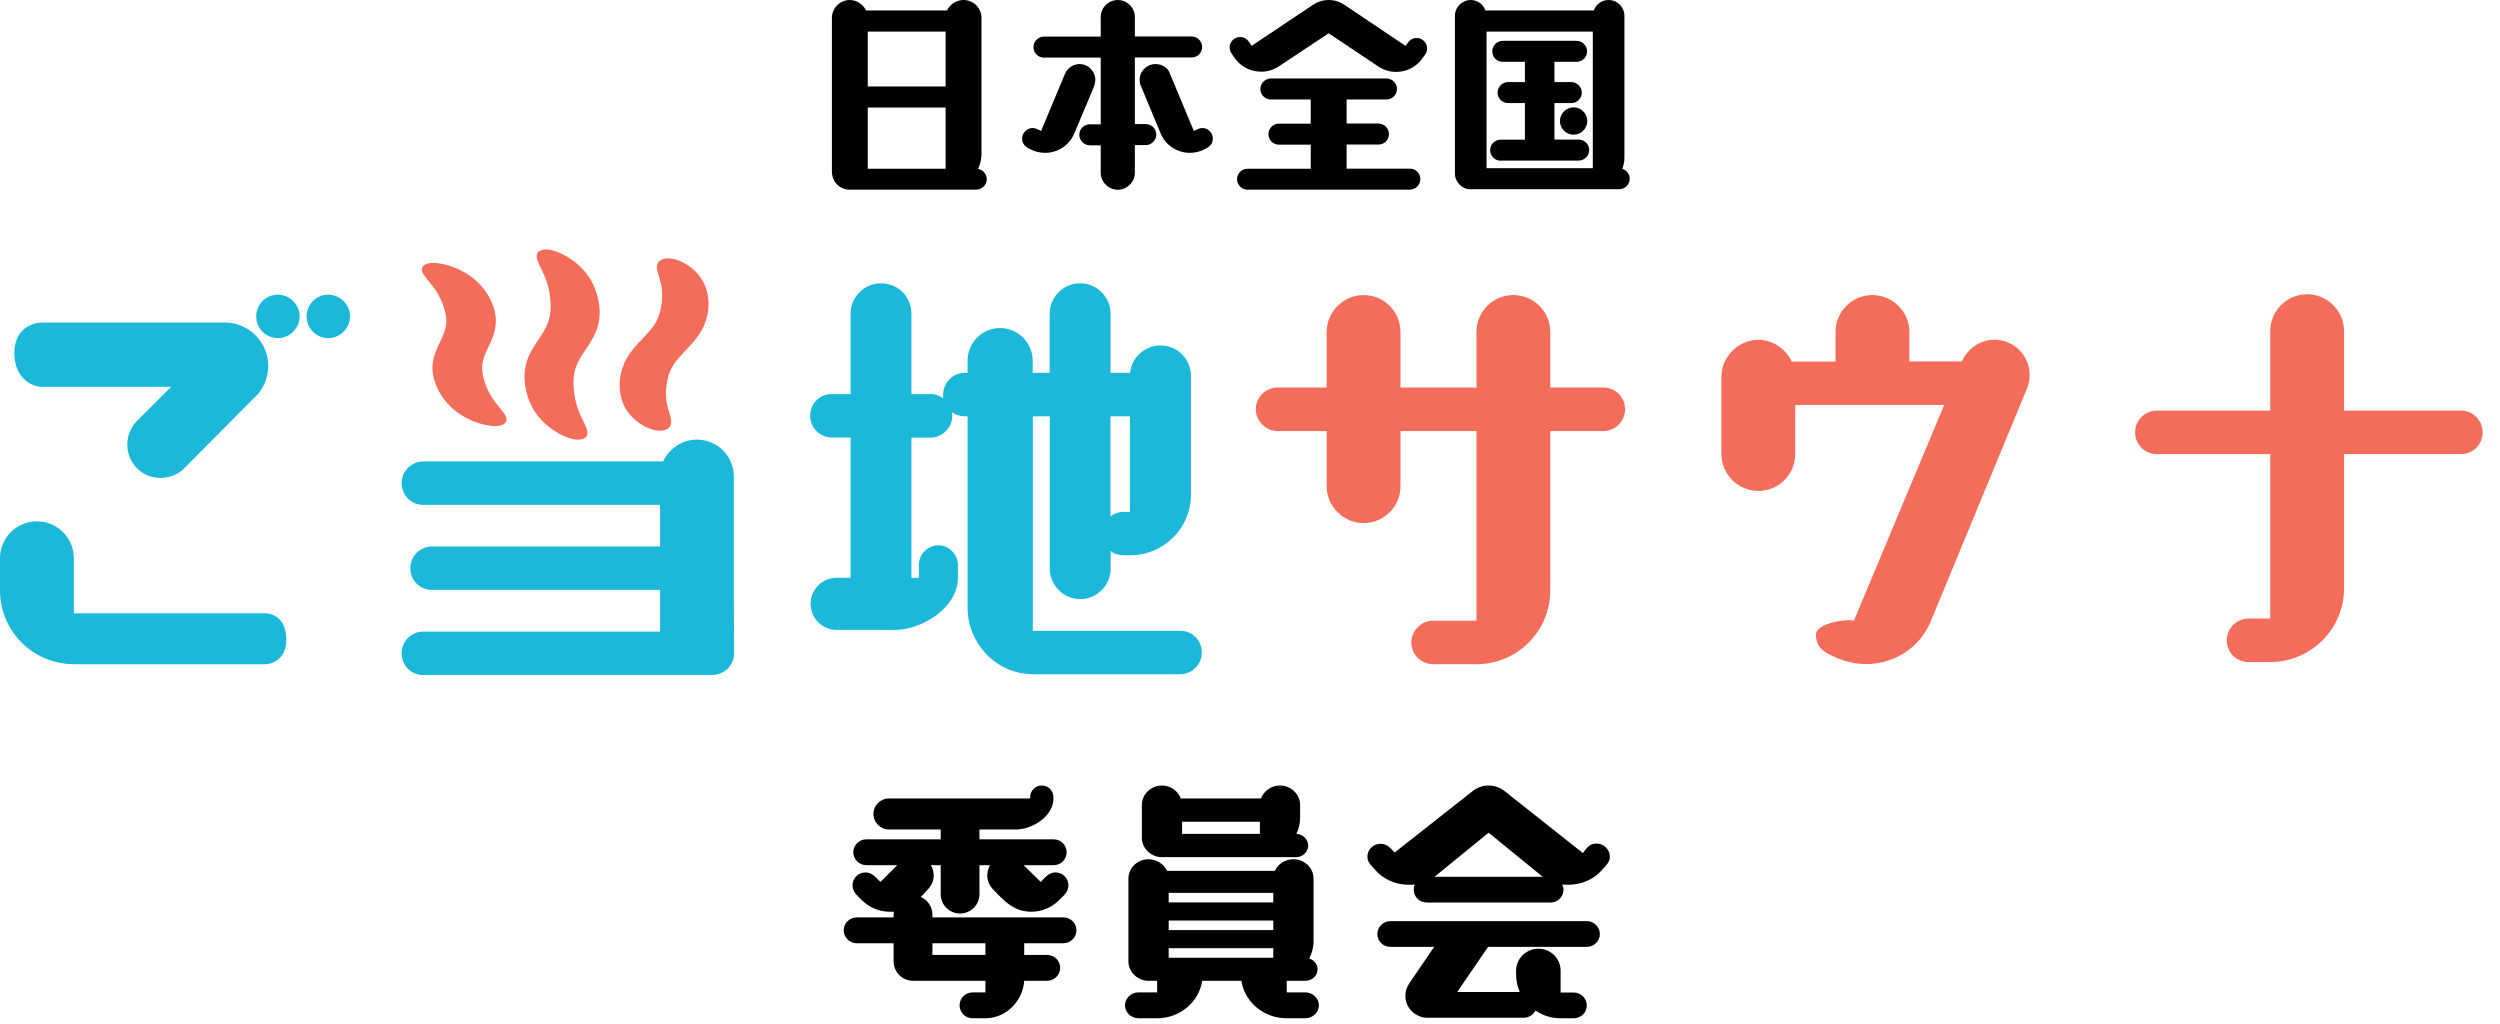
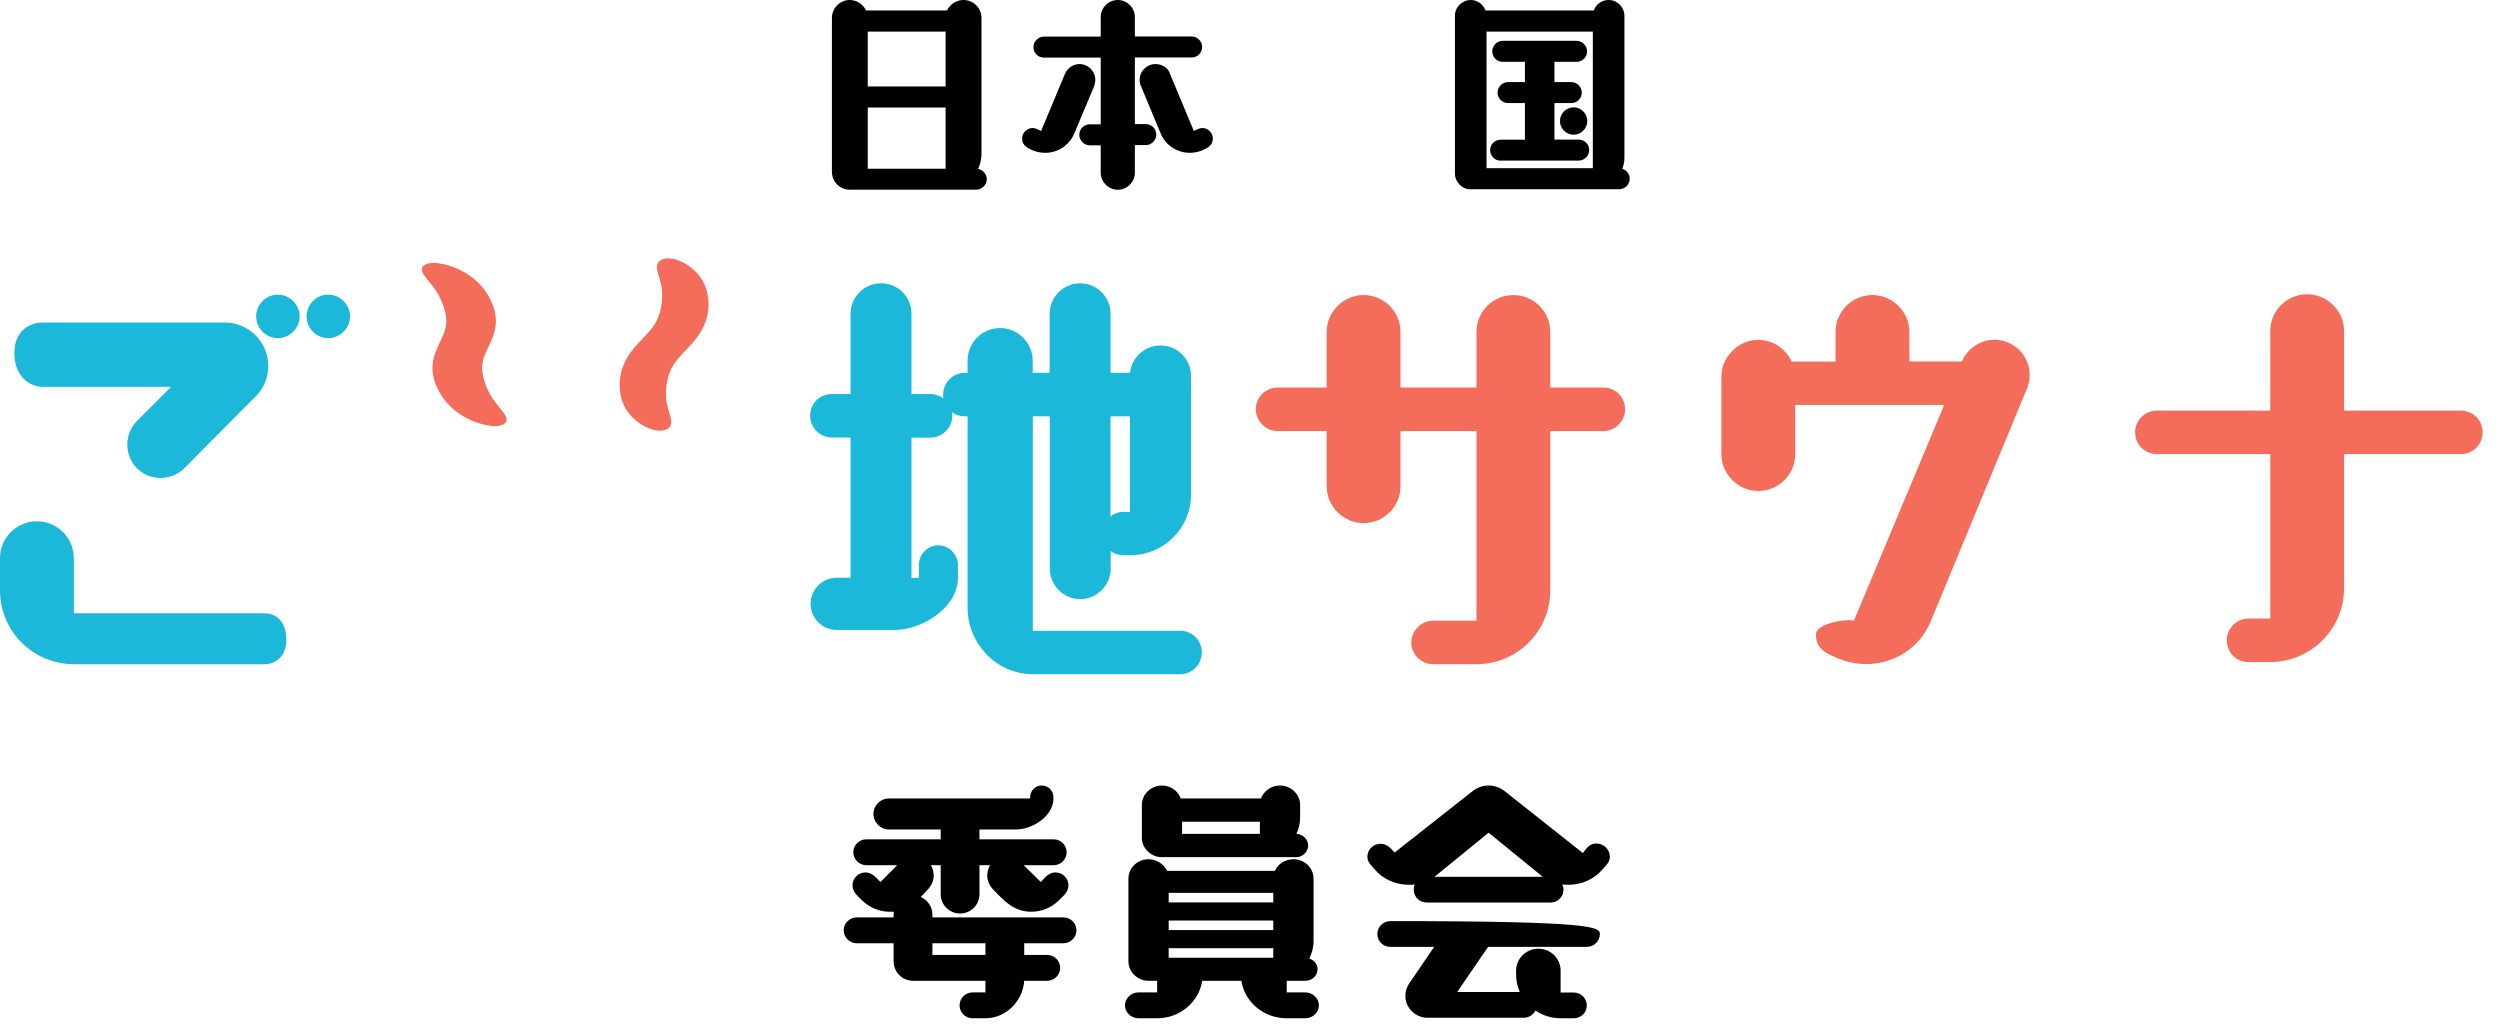
<svg xmlns="http://www.w3.org/2000/svg" fill="none" height="100%" overflow="visible" preserveAspectRatio="none" style="display: block;" viewBox="0 0 127 52" width="100%">
  <g clip-path="url(#clip0_0_11)" id="footer_logo.svg">
    <g clip-path="url(#clip1_0_11)" id="footer_logo.svg fill">
      <g clip-path="url(#clip2_0_11)" id="footer_logo.svg_2">
        <path d="M3.751 33.74C1.676 33.74 0 32.064 0 29.99V28.357C0 27.323 0.841 26.482 1.875 26.482C2.91 26.482 3.751 27.323 3.751 28.357V31.155H13.413C14.033 31.155 14.545 31.546 14.545 32.523C14.545 33.304 14.033 33.745 13.413 33.745H3.751V33.74ZM9.355 23.794C9.048 24.101 8.606 24.279 8.143 24.279C7.216 24.279 6.467 23.53 6.467 22.581C6.467 22.14 6.645 21.698 6.952 21.391L8.692 19.65H2.15C1.557 19.65 0.728 19.165 0.728 17.931C0.728 16.773 1.557 16.385 2.15 16.385C2.15 16.385 10.632 16.385 11.425 16.385C12.637 16.385 13.629 17.377 13.629 18.589C13.629 19.273 13.322 19.871 12.858 20.265L9.355 23.794ZM14.119 17.177C13.499 17.177 13.014 16.671 13.014 16.073C13.014 15.475 13.499 14.968 14.119 14.968C14.717 14.968 15.224 15.475 15.224 16.073C15.224 16.671 14.717 17.177 14.119 17.177ZM16.679 17.177C16.059 17.177 15.574 16.671 15.574 16.073C15.574 15.475 16.059 14.968 16.679 14.968C17.277 14.968 17.784 15.475 17.784 16.073C17.784 16.671 17.277 17.177 16.679 17.177Z" fill="#1CB8D9" id="Vector" />
-         <path d="M21.507 34.295C20.888 34.295 20.403 33.81 20.403 33.191C20.403 32.571 20.888 32.086 21.507 32.086H33.53V29.969H21.949C21.329 29.969 20.845 29.484 20.845 28.864C20.845 28.266 21.329 27.76 21.949 27.76H33.53V25.648H21.507C20.888 25.648 20.403 25.163 20.403 24.543C20.403 23.945 20.888 23.439 21.507 23.439H27.177H30.927H33.686C33.994 22.797 34.635 22.334 35.406 22.334C36.44 22.334 37.281 23.174 37.281 24.209V30.54C37.281 31.111 37.292 32.657 37.292 33.185C37.292 33.805 36.785 34.29 36.187 34.29H21.507V34.295Z" fill="#1CB8D9" id="Vector_2" />
        <path d="M52.462 34.247C50.608 34.247 49.153 32.679 49.153 30.874V21.148H49.018C48.776 21.148 48.533 21.084 48.355 20.927C48.355 20.992 48.377 21.062 48.377 21.127C48.377 21.725 47.87 22.231 47.272 22.231H46.302V29.354H46.679V28.692C46.679 28.163 47.121 27.7 47.671 27.7C48.199 27.7 48.662 28.163 48.662 28.692V29.354C48.662 30.879 46.83 32 45.461 32H42.503C41.775 32 41.177 31.402 41.177 30.674C41.177 29.947 41.775 29.349 42.503 29.349H43.209V22.226H42.26C41.641 22.226 41.156 21.719 41.156 21.121C41.156 20.502 41.641 20.017 42.26 20.017H43.209V15.938C43.209 15.076 43.915 14.392 44.755 14.392C45.618 14.392 46.302 15.076 46.302 15.938V20.017H47.272C47.514 20.017 47.736 20.103 47.913 20.238V20.044C47.913 19.424 48.42 18.939 49.018 18.939H49.153V18.32C49.153 17.414 49.88 16.665 50.807 16.665C51.712 16.665 52.462 17.414 52.462 18.32V18.939H53.324V15.938C53.324 15.076 54.03 14.392 54.87 14.392C55.711 14.392 56.417 15.076 56.417 15.938V18.939H57.409C57.473 18.169 58.158 17.549 58.955 17.549C59.818 17.549 60.502 18.255 60.502 19.095V25.119C60.502 26.817 59.133 28.207 57.414 28.207H57.085C56.843 28.207 56.6 28.142 56.422 27.986V28.891C56.422 29.731 55.717 30.437 54.876 30.437C54.035 30.437 53.329 29.731 53.329 28.891V21.148H52.467V32.043H59.947C60.567 32.043 61.052 32.528 61.052 33.147C61.052 33.74 60.567 34.252 59.947 34.252H52.462V34.247ZM57.403 21.148H56.412V26.245C56.59 26.089 56.832 26.003 57.075 26.003H57.403V21.148Z" fill="#1CB8D9" id="Vector_3" />
        <path d="M72.8 33.74C72.201 33.74 71.695 33.255 71.695 32.635C71.695 32.037 72.201 31.531 72.8 31.531H75.004V21.897H71.145V24.699C71.145 25.733 70.305 26.574 69.27 26.574C68.257 26.574 67.394 25.733 67.394 24.699V21.897H64.899C64.307 21.897 63.795 21.39 63.795 20.792C63.795 20.173 64.301 19.688 64.899 19.688H67.394V16.864C67.394 15.83 68.257 14.989 69.27 14.989C70.305 14.989 71.145 15.83 71.145 16.864V19.688H75.004V16.864C75.004 15.83 75.844 14.989 76.879 14.989C77.914 14.989 78.754 15.83 78.754 16.864V19.688H81.449C82.069 19.688 82.554 20.173 82.554 20.792C82.554 21.385 82.069 21.897 81.449 21.897H78.754V29.99C78.754 32.064 77.079 33.74 75.004 33.74H72.8Z" fill="#F25D49" fill-opacity="0.9" id="Vector_4" />
        <path d="M98.764 20.572H91.198V23.066C91.198 24.101 90.357 24.941 89.322 24.941C88.309 24.941 87.447 24.101 87.447 23.066V19.138C87.447 18.125 88.309 17.263 89.322 17.263C90.071 17.263 90.713 17.727 91.02 18.368H93.245V16.864C93.245 15.83 94.086 14.989 95.121 14.989C96.134 14.989 96.996 15.83 96.996 16.864V18.362H99.664C99.949 17.7 100.612 17.258 101.318 17.258C102.31 17.258 103.107 18.072 103.107 19.047C103.107 19.289 103.064 19.51 102.973 19.731L98.096 31.531C97.567 32.878 96.242 33.734 94.808 33.734C94.345 33.734 93.881 33.648 93.439 33.471C92.841 33.228 92.249 33.007 92.249 32.237C92.249 31.639 93.892 31.423 94.178 31.531L98.764 20.572Z" fill="#F25D49" fill-opacity="0.9" id="Vector_5" />
        <path d="M114.225 33.632C113.605 33.632 113.12 33.147 113.12 32.528C113.12 31.93 113.605 31.423 114.225 31.423H115.329V23.066H109.569C108.949 23.066 108.464 22.581 108.464 21.962C108.464 21.369 108.949 20.857 109.569 20.857H115.329V16.822C115.329 15.787 116.17 14.947 117.205 14.947C118.218 14.947 119.08 15.787 119.08 16.822V20.857H125.013C125.633 20.857 126.118 21.364 126.118 21.962C126.118 22.581 125.633 23.066 125.013 23.066H119.08V29.882C119.08 31.957 117.383 33.632 115.329 33.632H114.225Z" fill="#F25D49" fill-opacity="0.9" id="Vector_6" />
        <path d="M52.03 49.823C51.965 50.848 51.111 51.728 50.06 51.728H49.403C49.035 51.728 48.746 51.426 48.746 51.071C48.746 50.717 49.035 50.414 49.403 50.414H50.06V49.823H46.381C45.829 49.823 45.396 49.377 45.396 48.838V47.918H43.517C43.163 47.918 42.86 47.616 42.86 47.261C42.86 46.894 43.163 46.605 43.517 46.605H45.396V46.46C45.396 46.407 45.396 46.368 45.409 46.316H45.186C44.673 46.316 44.161 46.105 43.793 45.737C43.57 45.514 43.307 45.317 43.307 44.975C43.307 44.621 43.596 44.319 43.964 44.319C44.306 44.319 44.502 44.581 44.726 44.805L45.58 43.951H44.003C43.649 43.951 43.346 43.649 43.346 43.294C43.346 42.939 43.649 42.637 44.003 42.637H47.787V42.138H45.159C44.726 42.138 44.371 41.783 44.371 41.35C44.371 40.916 44.726 40.561 45.159 40.561H52.332V40.496C52.332 40.167 52.595 39.904 52.923 39.904C53.252 39.904 53.515 40.167 53.515 40.496V40.561C53.515 41.468 52.438 42.138 51.61 42.138H49.757V42.637H53.528C53.896 42.637 54.185 42.939 54.185 43.294C54.185 43.649 53.896 43.951 53.528 43.951H52.004L52.871 44.805C53.081 44.581 53.278 44.319 53.62 44.319C53.988 44.319 54.277 44.621 54.277 44.975C54.277 45.317 54.014 45.514 53.791 45.737C53.423 46.105 52.923 46.316 52.398 46.316C51.505 46.316 51.019 45.777 50.441 45.173C50.257 44.975 50.152 44.739 50.152 44.476C50.152 44.292 50.204 44.108 50.296 43.951H49.757V45.422C49.757 45.974 49.311 46.407 48.772 46.407C48.233 46.407 47.787 45.974 47.787 45.422V43.951H47.288C47.38 44.108 47.432 44.292 47.432 44.476C47.432 44.739 47.327 44.975 47.143 45.173L46.775 45.567C47.117 45.711 47.367 46.066 47.367 46.46V46.605H54.027C54.382 46.605 54.684 46.894 54.684 47.261C54.684 47.616 54.382 47.918 54.027 47.918H52.03V48.51H53.199C53.567 48.51 53.856 48.812 53.856 49.166C53.856 49.521 53.567 49.823 53.199 49.823H52.03ZM50.06 47.918H47.367V48.51H50.06V47.918Z" fill="black" id="Vector_7" />
        <path d="M65.365 51.728C64.193 51.728 63.225 50.901 63.062 49.823H61.072C60.908 50.901 59.941 51.728 58.783 51.728H57.829C57.461 51.728 57.147 51.426 57.147 51.071C57.147 50.717 57.461 50.414 57.829 50.414H58.783V49.823H58.346C57.788 49.823 57.324 49.377 57.324 48.838V44.634C57.324 44.082 57.788 43.649 58.346 43.649C58.755 43.649 59.123 43.898 59.287 44.24H64.765C64.915 43.898 65.283 43.649 65.706 43.649C66.264 43.649 66.728 44.082 66.728 44.634V47.813C66.728 48.129 66.646 48.431 66.51 48.693C66.755 48.772 66.932 48.982 66.932 49.232C66.932 49.56 66.659 49.823 66.332 49.823H65.365V50.414H66.319C66.687 50.414 67 50.717 67 51.071C67 51.426 66.687 51.728 66.319 51.728H65.365ZM59.028 43.544C58.469 43.544 58.006 43.097 58.006 42.558V40.89C58.006 40.351 58.469 39.904 59.028 39.904C59.464 39.904 59.846 40.18 59.982 40.561H64.057C64.207 40.18 64.574 39.904 65.024 39.904C65.583 39.904 66.046 40.351 66.046 40.89V41.534C66.046 41.836 65.978 42.112 65.856 42.361C66.183 42.374 66.455 42.637 66.455 42.952C66.455 43.268 66.183 43.544 65.842 43.544H59.028ZM64.683 45.356H59.369V45.843H64.683V45.356ZM64.683 46.762H59.369V47.248H64.683V46.762ZM64.683 48.168H59.369V48.654H64.683V48.168ZM64.002 41.744H60.05V42.361H64.002V41.744Z" fill="black" id="Vector_8" />
-         <path d="M72.483 45.849C72.11 45.849 71.818 45.561 71.818 45.194C71.818 45.103 71.831 45.011 71.871 44.932C71.778 44.946 71.671 44.946 71.565 44.946C70.887 44.946 70.235 44.657 69.809 44.134C69.636 43.937 69.464 43.793 69.464 43.518C69.464 43.165 69.756 42.864 70.129 42.864C70.461 42.864 70.647 43.086 70.847 43.309L74.837 40.166C75.063 39.996 75.342 39.904 75.622 39.904C75.901 39.904 76.18 39.996 76.406 40.166L80.41 43.335C80.596 43.086 80.742 42.851 81.102 42.851C81.474 42.851 81.78 43.152 81.78 43.518C81.78 43.793 81.607 43.937 81.434 44.134C81.008 44.657 80.357 44.946 79.678 44.946C79.572 44.946 79.466 44.946 79.359 44.932C79.399 45.011 79.426 45.103 79.426 45.194C79.426 45.561 79.133 45.849 78.761 45.849H72.483ZM79.279 51.728C78.8 51.728 78.362 51.584 78.002 51.335C77.896 51.545 77.67 51.702 77.404 51.702H72.456C71.858 51.663 71.392 51.178 71.392 50.589C71.392 50.366 71.459 50.157 71.578 49.974L72.855 48.101H70.634C70.262 48.101 69.969 47.813 69.969 47.447C69.969 47.093 70.262 46.792 70.634 46.792H80.609C80.969 46.792 81.274 47.093 81.274 47.447C81.274 47.813 80.969 48.101 80.609 48.101H75.595L74.026 50.393H77.204C77.085 50.118 77.018 49.816 77.018 49.502V49.306C77.018 48.69 77.537 48.193 78.149 48.193C78.774 48.193 79.279 48.69 79.279 49.306V50.419H79.944C80.317 50.419 80.609 50.72 80.609 51.073C80.609 51.44 80.317 51.728 79.944 51.728H79.279ZM75.622 42.301L72.988 44.448C72.948 44.487 72.908 44.514 72.868 44.54H78.375C78.335 44.514 78.295 44.487 78.255 44.448L75.622 42.301Z" fill="black" id="Vector_9" />
+         <path d="M72.483 45.849C72.11 45.849 71.818 45.561 71.818 45.194C71.818 45.103 71.831 45.011 71.871 44.932C71.778 44.946 71.671 44.946 71.565 44.946C70.887 44.946 70.235 44.657 69.809 44.134C69.636 43.937 69.464 43.793 69.464 43.518C69.464 43.165 69.756 42.864 70.129 42.864C70.461 42.864 70.647 43.086 70.847 43.309L74.837 40.166C75.063 39.996 75.342 39.904 75.622 39.904C75.901 39.904 76.18 39.996 76.406 40.166L80.41 43.335C80.596 43.086 80.742 42.851 81.102 42.851C81.474 42.851 81.78 43.152 81.78 43.518C81.78 43.793 81.607 43.937 81.434 44.134C81.008 44.657 80.357 44.946 79.678 44.946C79.572 44.946 79.466 44.946 79.359 44.932C79.399 45.011 79.426 45.103 79.426 45.194C79.426 45.561 79.133 45.849 78.761 45.849H72.483ZM79.279 51.728C78.8 51.728 78.362 51.584 78.002 51.335C77.896 51.545 77.67 51.702 77.404 51.702H72.456C71.858 51.663 71.392 51.178 71.392 50.589C71.392 50.366 71.459 50.157 71.578 49.974L72.855 48.101H70.634C70.262 48.101 69.969 47.813 69.969 47.447C69.969 47.093 70.262 46.792 70.634 46.792C80.969 46.792 81.274 47.093 81.274 47.447C81.274 47.813 80.969 48.101 80.609 48.101H75.595L74.026 50.393H77.204C77.085 50.118 77.018 49.816 77.018 49.502V49.306C77.018 48.69 77.537 48.193 78.149 48.193C78.774 48.193 79.279 48.69 79.279 49.306V50.419H79.944C80.317 50.419 80.609 50.72 80.609 51.073C80.609 51.44 80.317 51.728 79.944 51.728H79.279ZM75.622 42.301L72.988 44.448C72.948 44.487 72.908 44.514 72.868 44.54H78.375C78.335 44.514 78.295 44.487 78.255 44.448L75.622 42.301Z" fill="black" id="Vector_9" />
        <path d="M43.171 9.639C42.67 9.639 42.261 9.235 42.261 8.729V0.911C42.261 0.409 42.67 0 43.171 0C43.527 0 43.856 0.226 43.996 0.533H48.108C48.258 0.226 48.571 0 48.948 0C49.449 0 49.859 0.404 49.859 0.911V7.818C49.859 8.098 49.794 8.351 49.687 8.578C49.934 8.632 50.128 8.847 50.128 9.1C50.128 9.391 49.88 9.634 49.595 9.634H43.171V9.639ZM48.038 1.606H44.082V4.391H48.038V1.606ZM48.038 5.463H44.082V8.572H48.038V5.463Z" fill="black" id="Vector_10" />
        <path d="M54.574 6.778C54.326 7.376 53.739 7.764 53.098 7.764C52.882 7.764 52.677 7.721 52.478 7.646C52.198 7.516 51.923 7.398 51.923 7.037C51.923 6.746 52.171 6.503 52.456 6.503C52.618 6.503 52.747 6.59 52.888 6.654L54.1 3.75C54.229 3.448 54.52 3.254 54.838 3.254C55.286 3.254 55.641 3.621 55.641 4.057C55.641 4.165 55.62 4.273 55.587 4.37L54.574 6.778ZM57.651 7.382V8.772C57.651 9.251 57.253 9.639 56.784 9.639C56.315 9.639 55.916 9.251 55.916 8.772V7.382H55.361C55.07 7.382 54.828 7.134 54.828 6.848C54.828 6.546 55.075 6.315 55.361 6.315H55.916V2.926H53.033C52.731 2.926 52.499 2.689 52.499 2.392C52.499 2.101 52.747 1.859 53.033 1.859H55.916V0.867C55.916 0.388 56.315 0 56.784 0C57.253 0 57.651 0.388 57.651 0.867V1.853H60.534C60.836 1.853 61.068 2.101 61.068 2.387C61.068 2.689 60.831 2.92 60.534 2.92H57.651V6.304H58.206C58.497 6.304 58.74 6.541 58.74 6.837C58.74 7.128 58.492 7.371 58.206 7.371H57.651V7.382ZM57.959 4.37C57.915 4.273 57.894 4.165 57.894 4.057C57.894 3.615 58.26 3.254 58.697 3.254C59.02 3.254 59.349 3.438 59.435 3.75L60.648 6.654C60.788 6.59 60.928 6.503 61.079 6.503C61.37 6.503 61.612 6.751 61.612 7.037C61.612 7.403 61.332 7.516 61.057 7.646C60.863 7.721 60.648 7.764 60.448 7.764C59.796 7.764 59.203 7.376 58.961 6.778L57.959 4.37Z" fill="black" id="Vector_11" />
-         <path d="M67.497 1.692L64.98 3.362C64.711 3.545 64.393 3.642 64.07 3.642C63.514 3.642 62.997 3.373 62.701 2.915C62.582 2.753 62.464 2.613 62.464 2.414C62.464 2.112 62.712 1.88 62.997 1.88C63.321 1.88 63.423 2.096 63.584 2.328L66.694 0.248C66.931 0.086 67.217 0 67.497 0C67.788 0 68.063 0.086 68.3 0.248L71.398 2.328C71.56 2.112 71.679 1.929 71.964 1.929C72.266 1.929 72.498 2.177 72.498 2.462C72.498 2.656 72.401 2.775 72.282 2.926C71.981 3.384 71.469 3.653 70.924 3.653C70.59 3.653 70.283 3.556 70.014 3.373L67.497 1.692ZM63.374 9.639C63.083 9.639 62.841 9.391 62.841 9.106C62.841 8.804 63.089 8.572 63.374 8.572H66.586V7.349H64.969C64.668 7.349 64.436 7.112 64.436 6.816C64.436 6.525 64.673 6.282 64.969 6.282H66.586V5.054H64.56C64.269 5.054 64.026 4.817 64.026 4.521C64.026 4.23 64.274 3.987 64.56 3.987H70.434C70.725 3.987 70.967 4.235 70.967 4.521C70.967 4.822 70.719 5.054 70.434 5.054H68.408V6.277H70.024C70.326 6.277 70.558 6.525 70.558 6.811C70.558 7.112 70.321 7.344 70.024 7.344H68.408V8.567H71.62C71.921 8.567 72.153 8.804 72.153 9.1C72.153 9.391 71.916 9.634 71.62 9.634H63.374V9.639Z" fill="black" id="Vector_12" />
        <path d="M74.713 9.618C74.271 9.618 73.91 9.251 73.91 8.815V0.803C73.91 0.361 74.276 0 74.713 0C75.058 0 75.354 0.226 75.462 0.533H80.959C81.077 0.221 81.363 0 81.718 0C82.16 0 82.521 0.366 82.521 0.803V8.012C82.521 8.217 82.478 8.395 82.413 8.578C82.629 8.642 82.791 8.847 82.791 9.079C82.791 9.37 82.554 9.612 82.257 9.612H74.713V9.618ZM80.915 1.606H75.516V8.545H80.915V1.606ZM76.232 8.163C75.93 8.163 75.699 7.915 75.699 7.629C75.699 7.328 75.936 7.096 76.232 7.096H77.466V5.237H76.61C76.319 5.237 76.076 5 76.076 4.704C76.076 4.413 76.324 4.17 76.61 4.17H77.466V3.141H76.34C76.038 3.141 75.807 2.904 75.807 2.608C75.807 2.317 76.044 2.074 76.34 2.074H80.091C80.382 2.074 80.624 2.322 80.624 2.608C80.624 2.91 80.376 3.141 80.091 3.141H78.965V4.17H79.821C80.112 4.17 80.355 4.418 80.355 4.704C80.355 5.005 80.107 5.237 79.821 5.237H78.965V7.091H80.199C80.49 7.091 80.732 7.328 80.732 7.624C80.732 7.915 80.484 8.158 80.199 8.158H76.232V8.163ZM79.94 6.843C79.552 6.843 79.245 6.53 79.245 6.148C79.245 5.771 79.557 5.453 79.94 5.453C80.317 5.453 80.635 5.765 80.635 6.148C80.635 6.53 80.317 6.843 79.94 6.843Z" fill="black" id="Vector_13" />
-         <path d="M27.37 21.181C27.769 21.666 28.27 21.983 28.653 22.15C29.041 22.323 29.354 22.377 29.596 22.301C29.838 22.226 29.887 22.037 29.801 21.773C29.709 21.509 29.51 21.186 29.37 20.803C29.23 20.426 29.133 19.936 29.133 19.397C29.138 19.133 29.176 18.864 29.273 18.605C29.37 18.341 29.531 18.077 29.758 17.748C29.979 17.425 30.221 17.043 30.34 16.66C30.464 16.277 30.485 15.906 30.448 15.572C30.372 14.909 30.135 14.311 29.736 13.826C29.337 13.341 28.831 13.023 28.448 12.856C28.06 12.684 27.748 12.63 27.505 12.705C27.263 12.781 27.214 12.969 27.306 13.233C27.397 13.503 27.597 13.82 27.737 14.203C27.877 14.58 27.974 15.07 27.974 15.609C27.968 15.873 27.931 16.143 27.834 16.401C27.737 16.665 27.575 16.929 27.349 17.258C27.128 17.581 26.885 17.964 26.767 18.346C26.643 18.729 26.621 19.101 26.659 19.435C26.735 20.103 26.972 20.696 27.37 21.181Z" fill="#F25D49" fill-opacity="0.9" id="Vector_14" />
        <path d="M31.536 20.113C31.596 20.388 31.703 20.647 31.854 20.868C32.156 21.32 32.593 21.601 32.921 21.741C33.261 21.886 33.552 21.919 33.794 21.838C34.042 21.757 34.123 21.574 34.091 21.331C34.058 21.083 33.929 20.798 33.87 20.464C33.81 20.135 33.816 19.704 33.924 19.224C33.977 18.993 34.069 18.761 34.209 18.54C34.349 18.314 34.554 18.088 34.834 17.797C35.109 17.511 35.432 17.161 35.632 16.8C35.837 16.444 35.939 16.089 35.977 15.771C36.014 15.453 35.993 15.167 35.934 14.893C35.874 14.618 35.767 14.359 35.616 14.138C35.314 13.685 34.883 13.405 34.549 13.265C34.209 13.12 33.918 13.088 33.676 13.168C33.428 13.249 33.347 13.432 33.379 13.675C33.417 13.923 33.546 14.208 33.6 14.542C33.66 14.871 33.654 15.302 33.546 15.781C33.487 16.013 33.401 16.245 33.261 16.466C33.121 16.692 32.916 16.918 32.636 17.209C32.355 17.495 32.038 17.845 31.838 18.206C31.633 18.567 31.531 18.917 31.493 19.235C31.461 19.553 31.477 19.839 31.536 20.113Z" fill="#F25D49" fill-opacity="0.9" id="Vector_15" />
        <path d="M22.531 20.248C22.715 20.496 22.936 20.722 23.183 20.911C23.684 21.294 24.245 21.498 24.644 21.584C25.048 21.671 25.355 21.671 25.565 21.558C25.775 21.45 25.781 21.267 25.635 21.04C25.49 20.814 25.231 20.561 25.032 20.254C24.827 19.952 24.638 19.548 24.536 19.084C24.488 18.858 24.477 18.632 24.52 18.4C24.558 18.169 24.66 17.931 24.816 17.619C24.967 17.312 25.129 16.94 25.172 16.579C25.22 16.213 25.166 15.873 25.064 15.571C24.956 15.27 24.816 15.006 24.633 14.752C24.45 14.505 24.229 14.278 23.981 14.09C23.48 13.707 22.919 13.502 22.52 13.416C22.116 13.33 21.809 13.335 21.599 13.443C21.389 13.551 21.383 13.734 21.529 13.96C21.674 14.187 21.928 14.44 22.133 14.747C22.337 15.049 22.526 15.453 22.628 15.916C22.677 16.143 22.688 16.369 22.645 16.601C22.601 16.832 22.499 17.069 22.348 17.382C22.197 17.689 22.035 18.061 21.987 18.422C21.939 18.783 21.992 19.128 22.1 19.429C22.208 19.736 22.348 20 22.531 20.248Z" fill="#F25D49" fill-opacity="0.9" id="Vector_16" />
      </g>
    </g>
  </g>
  <defs>
    <clipPath id="clip0_0_11">
      <rect fill="white" height="52" width="127" />
    </clipPath>
    <clipPath id="clip1_0_11">
      <rect fill="white" height="52" width="127" />
    </clipPath>
    <clipPath id="clip2_0_11">
      <rect fill="white" height="52" width="127" />
    </clipPath>
  </defs>
</svg>